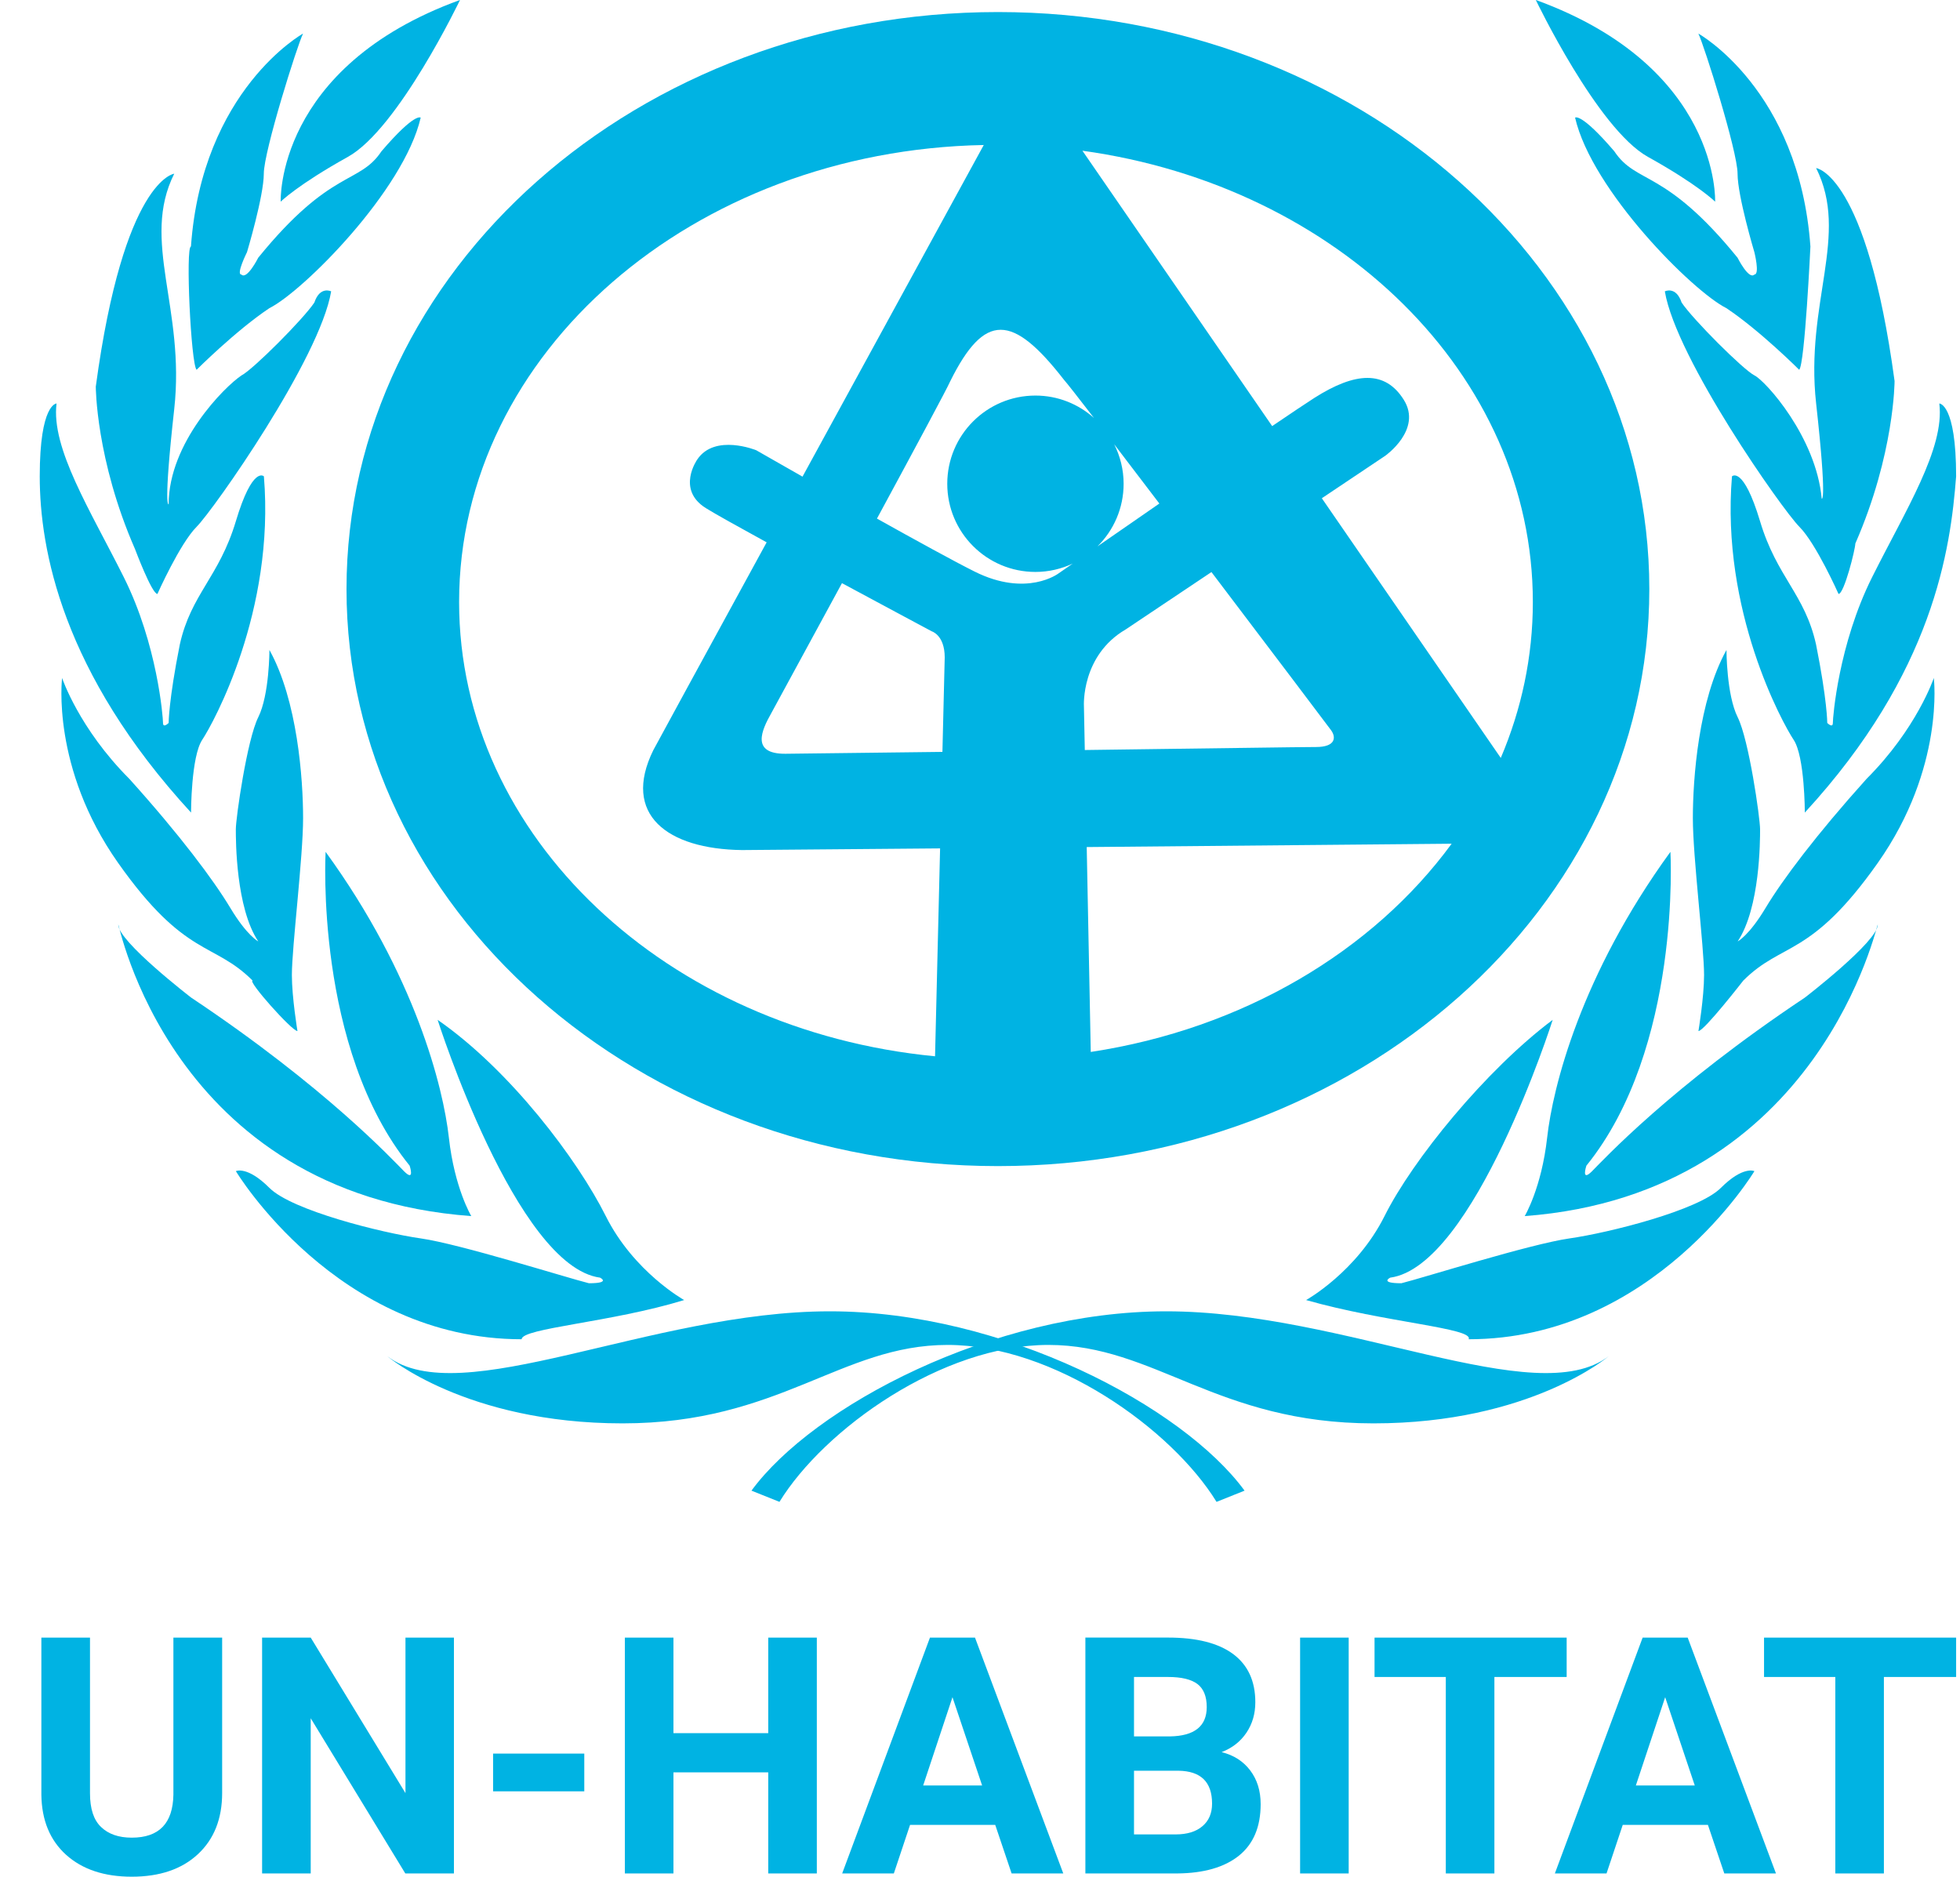
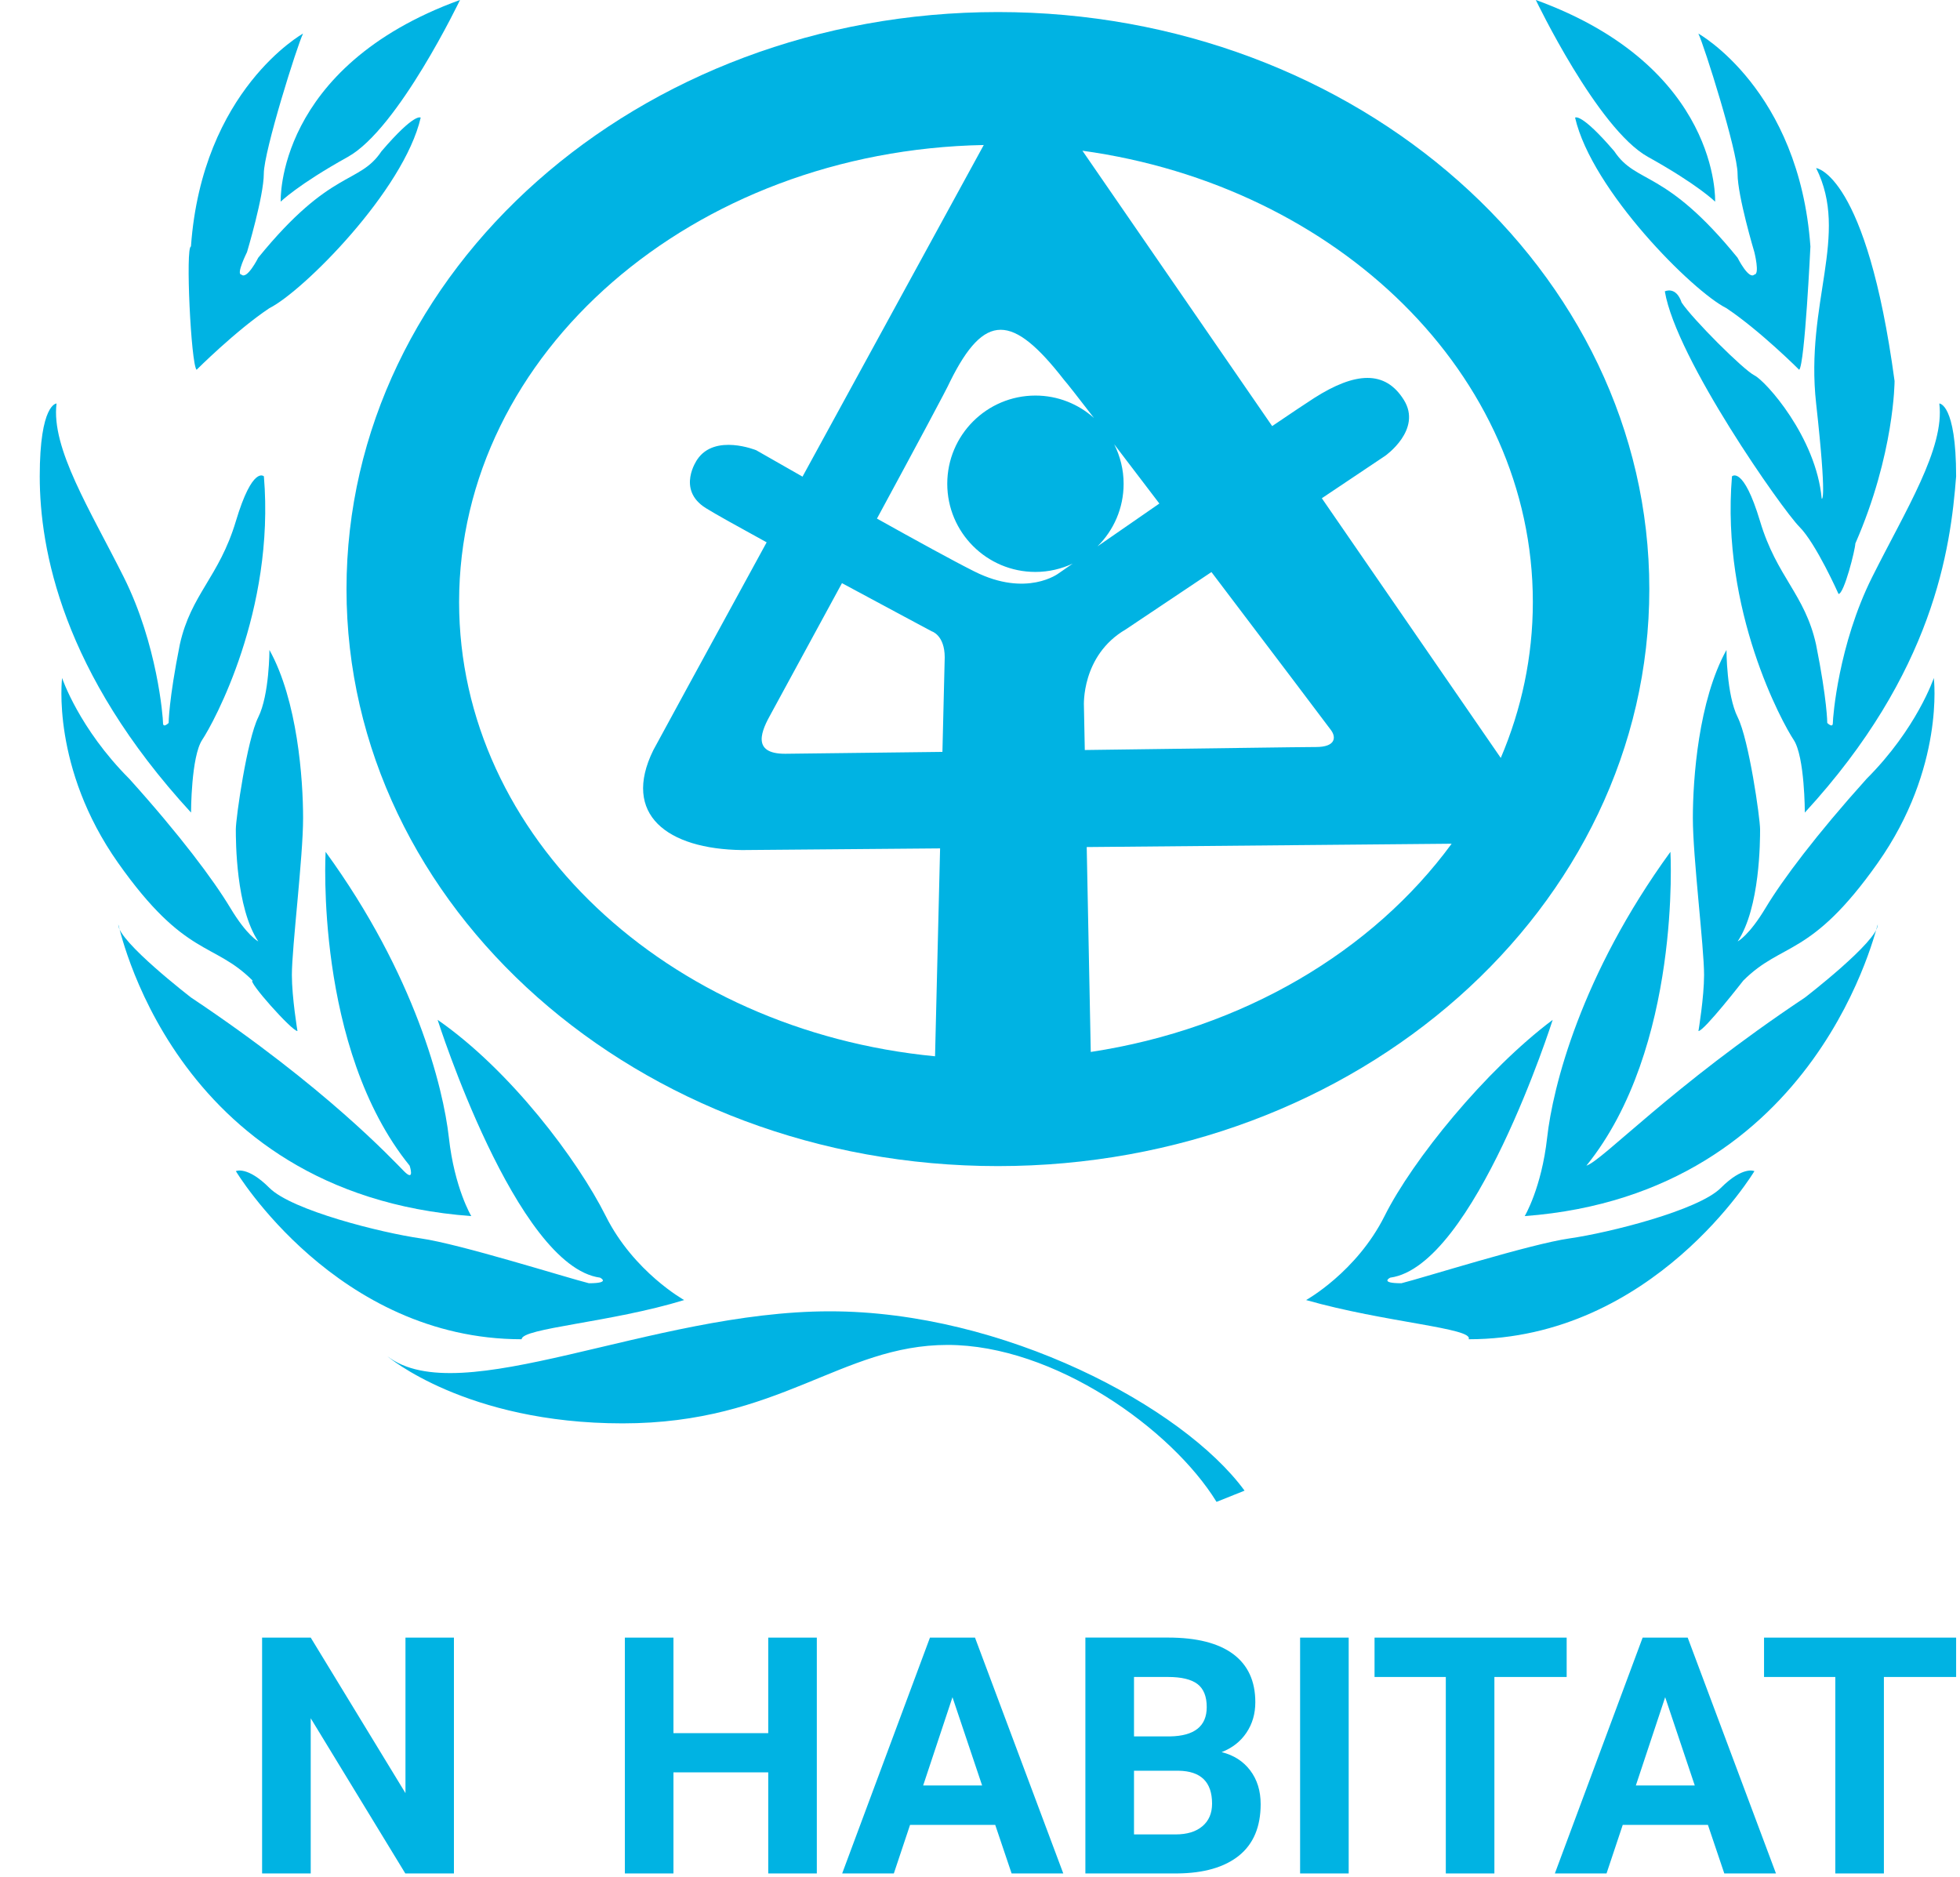
<svg xmlns="http://www.w3.org/2000/svg" width="47" height="45" viewBox="0 0 47 45" fill="none">
-   <path d="M5.327 39.267V42.992C5.327 43.611 5.133 44.1 4.746 44.46C4.359 44.82 3.83 45 3.159 45C2.499 45 1.975 44.825 1.586 44.476C1.198 44.126 1 43.646 0.992 43.035V39.267H2.158V43C2.158 43.37 2.246 43.64 2.424 43.809C2.601 43.979 2.846 44.064 3.159 44.064C3.815 44.064 4.147 43.72 4.158 43.031V39.267H5.327Z" fill="#00B3E3" />
  <path d="M9.723 39.267V42.996L7.451 39.267H6.285V44.922H7.451V41.201L9.719 44.922H10.885V39.267H9.723Z" fill="#00B3E3" />
-   <path d="M14.011 42.953H11.824V42.048H14.011V42.953Z" fill="#00B3E3" />
  <path d="M18.422 39.267V41.558H16.149V39.267H14.984V44.922H16.149V42.498H18.422V44.922H19.587V39.267H18.422Z" fill="#00B3E3" />
  <path d="M22.3 39.267L20.195 44.922H21.434L21.823 43.757H23.865L24.258 44.922H25.497L23.38 39.267H22.3ZM22.84 40.696L23.551 42.813H22.137L22.84 40.696Z" fill="#00B3E3" />
  <path d="M26.027 44.922V39.266H28.008C28.695 39.266 29.215 39.398 29.57 39.661C29.924 39.924 30.102 40.309 30.102 40.816C30.102 41.093 30.031 41.338 29.888 41.549C29.746 41.76 29.548 41.914 29.294 42.013C29.584 42.085 29.812 42.231 29.98 42.452C30.146 42.672 30.23 42.941 30.23 43.26C30.23 43.803 30.057 44.215 29.71 44.495C29.363 44.774 28.868 44.917 28.226 44.922H26.027ZM27.193 41.636H28.055C28.643 41.626 28.937 41.391 28.937 40.933C28.937 40.677 28.862 40.492 28.713 40.379C28.564 40.267 28.329 40.211 28.008 40.211H27.193V41.636ZM27.193 42.459V43.986H28.191C28.465 43.986 28.68 43.921 28.834 43.789C28.988 43.659 29.065 43.478 29.065 43.248C29.065 42.73 28.797 42.467 28.261 42.459H27.193Z" fill="#00B3E3" />
  <path d="M31.176 44.922H32.341V39.267H31.176V44.922Z" fill="#00B3E3" />
  <path d="M32.961 39.267V40.211H34.67V44.922H35.835V40.211H37.568V39.267H32.961Z" fill="#00B3E3" />
  <path d="M39.39 39.267L37.285 44.922H38.524L38.913 43.757H40.955L41.348 44.922H42.587L40.47 39.267H39.39ZM39.93 40.696L40.64 42.813H39.227L39.93 40.696Z" fill="#00B3E3" />
  <path d="M42.301 39.267V40.211H44.01V44.922H45.175V40.211H46.907V39.267H42.301Z" fill="#00B3E3" />
-   <path d="M18.02 35.743C19.498 33.727 23.798 31.443 27.963 31.443C32.263 31.443 36.831 33.861 38.578 32.518C38.578 32.518 36.697 34.13 32.934 34.13C29.172 34.13 27.694 32.249 25.141 32.249C22.588 32.249 19.766 34.264 18.691 36.012L18.02 35.743Z" fill="#00B3E3" />
  <path d="M31.32 31.173C31.32 31.173 32.53 30.501 33.202 29.157C33.873 27.814 35.62 25.664 37.233 24.454C37.233 24.454 35.351 30.366 33.336 30.636C33.336 30.636 33.067 30.77 33.605 30.77C34.142 30.636 36.695 29.829 37.636 29.695C38.576 29.561 40.727 29.023 41.264 28.485C41.801 27.948 42.07 28.082 42.07 28.082C42.07 28.082 39.651 32.113 35.217 32.113C35.351 31.845 33.202 31.71 31.32 31.173Z" fill="#00B3E3" />
-   <path d="M36.562 29.16C36.562 29.16 36.965 28.488 37.1 27.279C37.234 26.07 37.906 23.382 40.056 20.426C40.056 20.426 40.325 25.129 38.041 27.951C38.041 27.951 37.906 28.354 38.175 28.085C38.444 27.816 40.056 26.07 43.281 23.92C43.281 23.92 45.028 22.576 45.028 22.173C45.028 22.039 43.684 28.623 36.562 29.16Z" fill="#00B3E3" />
+   <path d="M36.562 29.16C36.562 29.16 36.965 28.488 37.1 27.279C37.234 26.07 37.906 23.382 40.056 20.426C40.056 20.426 40.325 25.129 38.041 27.951C38.444 27.816 40.056 26.07 43.281 23.92C43.281 23.92 45.028 22.576 45.028 22.173C45.028 22.039 43.684 28.623 36.562 29.16Z" fill="#00B3E3" />
  <path d="M40.728 24.723C40.728 24.723 40.863 23.916 40.863 23.379C40.863 22.707 40.594 20.557 40.594 19.616C40.594 18.676 40.728 16.795 41.4 15.585C41.4 15.585 41.4 16.66 41.669 17.198C41.938 17.735 42.206 19.616 42.206 19.885C42.206 20.154 42.206 21.767 41.669 22.573C41.669 22.573 41.938 22.439 42.34 21.767C42.744 21.095 43.55 20.02 44.759 18.676C45.968 17.467 46.372 16.257 46.372 16.257C46.372 16.257 46.64 18.407 45.028 20.692C43.416 22.976 42.744 22.573 41.803 23.513C41.803 23.513 40.863 24.723 40.728 24.723Z" fill="#00B3E3" />
  <path d="M43.279 19.484C43.279 19.484 43.279 18.141 43.01 17.738C42.742 17.335 41.264 14.647 41.532 11.422C41.532 11.422 41.801 11.153 42.205 12.497C42.607 13.841 43.279 14.244 43.548 15.453C43.817 16.797 43.817 17.335 43.817 17.335C43.817 17.335 43.951 17.469 43.951 17.335C43.951 17.2 44.086 15.453 44.892 13.841C45.698 12.228 46.638 10.75 46.504 9.675C46.504 9.675 46.907 9.675 46.907 11.422C46.773 13.169 46.37 16.125 43.279 19.484Z" fill="#00B3E3" />
  <path d="M44.087 14.242C44.087 14.242 43.55 13.033 43.147 12.63C42.743 12.226 40.19 8.598 39.922 6.986C39.922 6.986 40.19 6.852 40.325 7.255C40.594 7.658 41.803 8.867 42.072 9.002C42.34 9.136 43.55 10.48 43.684 11.958C43.684 11.958 43.818 12.092 43.55 9.674C43.281 7.255 44.356 5.642 43.55 4.03C43.55 4.03 44.759 4.165 45.431 9.136C45.431 9.136 45.431 10.883 44.49 13.033C44.49 13.167 44.222 14.242 44.087 14.242Z" fill="#00B3E3" />
  <path d="M43.144 8.867C43.144 8.867 42.204 7.927 41.398 7.389C40.591 6.986 38.172 4.567 37.77 2.821C37.77 2.821 37.904 2.686 38.71 3.627C39.247 4.433 39.919 4.03 41.666 6.18C41.666 6.18 41.935 6.717 42.069 6.583C42.204 6.583 42.069 6.046 42.069 6.046C42.069 6.046 41.666 4.702 41.666 4.164C41.666 3.627 40.86 1.074 40.726 0.805C40.726 0.805 43.144 2.149 43.413 5.911C43.413 5.911 43.279 8.733 43.144 8.867Z" fill="#00B3E3" />
  <path d="M41.128 4.836C41.128 4.836 41.263 1.611 36.828 -0.001C36.828 -0.001 38.306 3.089 39.516 3.761C40.725 4.433 41.128 4.836 41.128 4.836Z" fill="#00B3E3" />
  <path d="M29.844 35.743C28.366 33.727 24.066 31.443 19.9 31.443C15.6 31.443 11.032 33.861 9.285 32.518C9.285 32.518 11.166 34.13 14.929 34.13C18.691 34.13 20.169 32.249 22.722 32.249C25.276 32.249 28.097 34.264 29.172 36.012L29.844 35.743Z" fill="#00B3E3" />
  <path d="M16.406 31.173C16.406 31.173 15.197 30.501 14.525 29.157C13.853 27.814 12.24 25.664 10.494 24.454C10.494 24.454 12.375 30.366 14.39 30.636C14.39 30.636 14.659 30.77 14.122 30.77C13.584 30.636 11.031 29.829 10.09 29.695C9.15 29.561 7 29.023 6.462 28.485C5.925 27.948 5.656 28.082 5.656 28.082C5.656 28.082 8.075 32.113 12.509 32.113C12.509 31.845 14.659 31.71 16.406 31.173Z" fill="#00B3E3" />
  <path d="M11.301 29.16C11.301 29.16 10.898 28.488 10.764 27.279C10.629 26.07 9.957 23.382 7.808 20.426C7.808 20.426 7.539 25.129 9.823 27.951C9.823 27.951 9.957 28.354 9.689 28.085C9.42 27.816 7.808 26.07 4.583 23.92C4.583 23.92 2.836 22.576 2.836 22.173C2.836 22.039 4.045 28.623 11.301 29.16Z" fill="#00B3E3" />
  <path d="M7.133 24.723C7.133 24.723 6.999 23.916 6.999 23.379C6.999 22.707 7.268 20.557 7.268 19.616C7.268 18.676 7.133 16.795 6.461 15.585C6.461 15.585 6.461 16.66 6.193 17.198C5.924 17.735 5.655 19.616 5.655 19.885C5.655 20.154 5.655 21.767 6.193 22.573C6.193 22.573 5.924 22.439 5.521 21.767C5.117 21.095 4.312 20.02 3.102 18.676C1.893 17.467 1.489 16.257 1.489 16.257C1.489 16.257 1.221 18.407 2.833 20.692C4.446 22.976 5.117 22.573 6.058 23.513C5.924 23.513 6.999 24.723 7.133 24.723Z" fill="#00B3E3" />
  <path d="M4.581 19.484C4.581 19.484 4.581 18.141 4.85 17.738C5.119 17.335 6.597 14.647 6.328 11.422C6.328 11.422 6.059 11.153 5.656 12.497C5.253 13.841 4.581 14.244 4.312 15.453C4.044 16.797 4.044 17.335 4.044 17.335C4.044 17.335 3.909 17.469 3.909 17.335C3.909 17.2 3.775 15.453 2.969 13.841C2.162 12.228 1.222 10.75 1.356 9.675C1.356 9.675 0.953 9.675 0.953 11.422C0.953 13.169 1.491 16.125 4.581 19.484Z" fill="#00B3E3" />
-   <path d="M3.775 14.242C3.775 14.242 4.313 13.033 4.716 12.63C5.119 12.226 7.672 8.598 7.941 6.986C7.941 6.986 7.672 6.852 7.538 7.255C7.269 7.658 6.059 8.867 5.791 9.002C5.387 9.27 4.044 10.614 4.044 12.092C4.044 12.092 3.91 12.226 4.178 9.808C4.447 7.389 3.372 5.777 4.178 4.165C4.178 4.165 2.969 4.299 2.297 9.27C2.297 9.27 2.297 11.017 3.238 13.167C3.238 13.167 3.641 14.242 3.775 14.242Z" fill="#00B3E3" />
  <path d="M4.714 8.867C4.714 8.867 5.654 7.927 6.46 7.389C7.267 6.986 9.685 4.567 10.088 2.821C10.088 2.821 9.954 2.686 9.148 3.627C8.611 4.433 7.939 4.03 6.192 6.18C6.192 6.18 5.923 6.717 5.788 6.583C5.654 6.583 5.923 6.046 5.923 6.046C5.923 6.046 6.326 4.702 6.326 4.164C6.326 3.627 7.132 1.074 7.267 0.805C7.267 0.805 4.848 2.149 4.579 5.911C4.445 5.911 4.579 8.733 4.714 8.867Z" fill="#00B3E3" />
  <path d="M6.731 4.836C6.731 4.836 6.596 1.611 11.031 -0.001C11.031 -0.001 9.553 3.089 8.343 3.761C7.134 4.433 6.731 4.836 6.731 4.836Z" fill="#00B3E3" />
  <path d="M23.93 0.289C15.302 0.289 8.309 6.484 8.309 14.125C8.309 21.767 15.302 27.961 23.93 27.961C32.557 27.961 39.55 21.767 39.55 14.125C39.55 6.484 32.557 0.289 23.93 0.289ZM25.512 9.105C25.586 9.188 25.851 9.526 26.233 10.022C25.859 9.689 25.369 9.485 24.829 9.485C23.662 9.485 22.715 10.432 22.715 11.6C22.715 12.768 23.662 13.714 24.829 13.714C25.149 13.714 25.45 13.641 25.722 13.515C25.508 13.663 25.384 13.749 25.384 13.749C25.384 13.749 24.623 14.331 23.37 13.705C22.876 13.458 21.959 12.954 21.029 12.435C21.942 10.748 22.719 9.301 22.782 9.15C23.61 7.479 24.281 7.523 25.512 9.105ZM20.19 13.983C21.339 14.602 22.341 15.137 22.341 15.137C22.341 15.137 22.654 15.226 22.654 15.764L22.599 18.029C20.576 18.055 18.973 18.074 18.832 18.074C17.993 18.078 18.273 17.496 18.491 17.108C18.916 16.327 19.544 15.172 20.19 13.983ZM25.992 16.93C25.992 16.93 25.921 15.719 26.995 15.092L29.05 13.717C30.533 15.674 31.79 17.335 31.918 17.509C32.046 17.683 32.023 17.912 31.56 17.912C31.218 17.912 28.901 17.947 26.013 17.984L25.992 16.93ZM26.317 13.101C26.704 12.718 26.944 12.187 26.944 11.6C26.944 11.259 26.861 10.938 26.718 10.653C27.043 11.078 27.413 11.562 27.801 12.074C27.252 12.454 26.732 12.814 26.317 13.101ZM11.009 14.435C11.009 8.463 16.616 3.61 23.59 3.477C22.763 4.989 20.936 8.332 19.244 11.429C18.591 11.058 18.134 10.796 18.134 10.796C18.134 10.796 17.142 10.39 16.72 11.018C16.72 11.018 16.21 11.736 16.925 12.183C17.137 12.316 17.699 12.629 18.384 13.004C16.908 15.706 15.71 17.901 15.666 17.988C14.905 19.532 16.002 20.36 17.792 20.383C17.975 20.383 19.965 20.366 22.543 20.343L22.422 25.328C16 24.709 11.009 20.07 11.009 14.435ZM26.156 25.224L26.059 20.311C29.69 20.278 33.437 20.244 34.81 20.231C32.919 22.812 29.803 24.67 26.156 25.224ZM31.697 11.947L33.216 10.93C33.216 10.93 34.111 10.304 33.663 9.588C33.216 8.872 32.5 8.916 31.515 9.543C31.32 9.668 30.957 9.911 30.506 10.217L25.956 3.614C32.08 4.459 36.757 8.981 36.757 14.435C36.757 15.748 36.485 17.007 35.988 18.174L31.697 11.947Z" fill="#00B3E3" />
</svg>